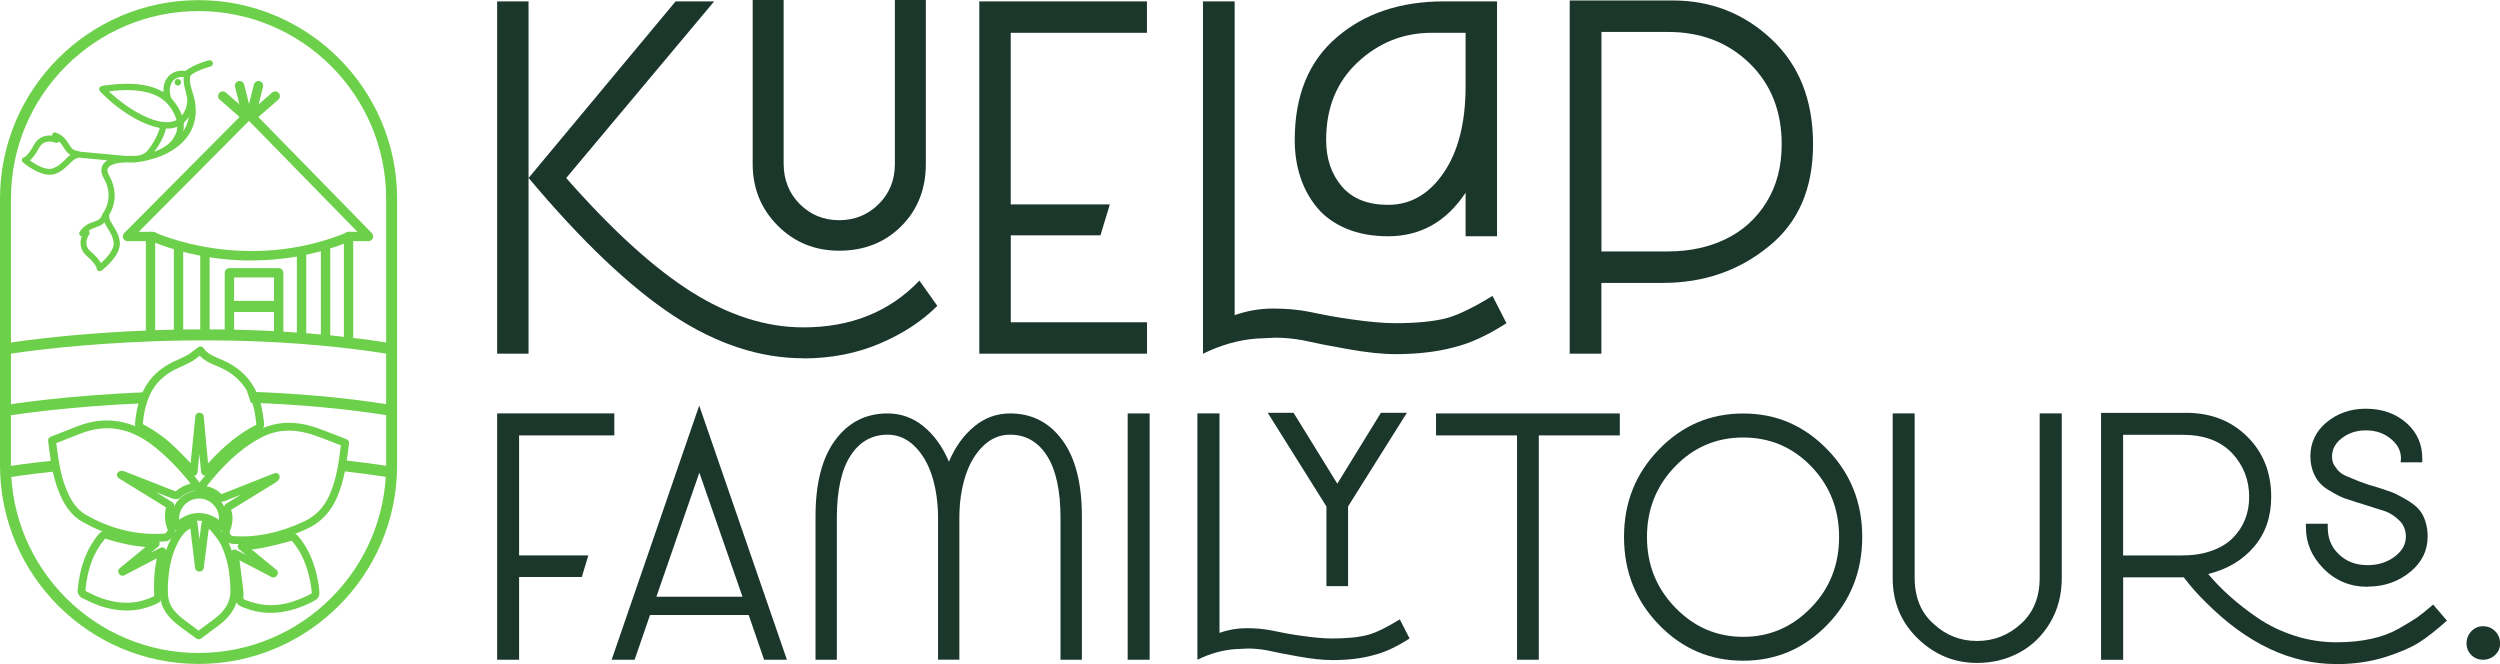
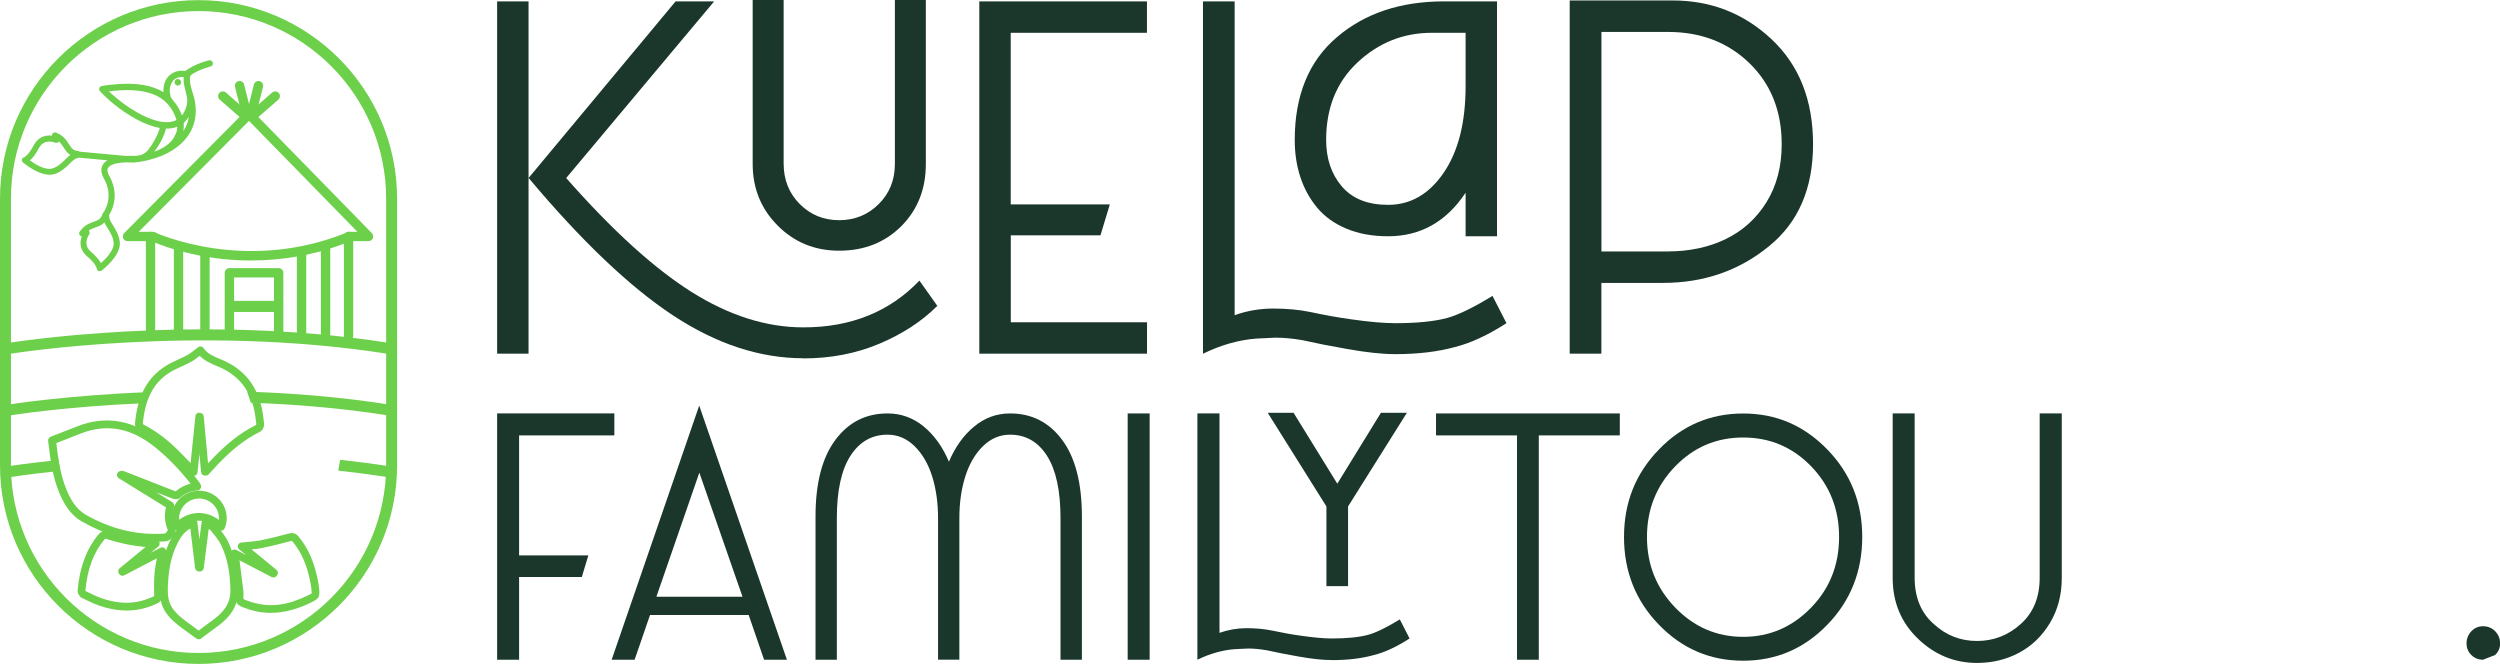
<svg xmlns="http://www.w3.org/2000/svg" id="Capa_2" data-name="Capa 2" viewBox="0 0 381.14 101.24">
  <defs>
    <style>
      .cls-1 {
        fill: #1b372b;
      }

      .cls-1, .cls-2 {
        stroke-width: 0px;
      }

      .cls-2 {
        fill: #6dd04a;
      }
    </style>
  </defs>
  <g id="Capa_1-2" data-name="Capa 1">
    <g>
      <g>
        <g>
          <path class="cls-2" d="M23.62,82.58c-3.82,0-7.56-1.03-11.13-3.07-1.92-1.1-2.87-2.97-3.49-4.47-1.01-2.47-1.33-5.09-1.64-7.63l-.02-.19c-.03-.27.12-.53.37-.63l4.12-1.61c4.33-1.7,8.53-.94,12.49,2.23,2.19,1.76,4.18,3.83,6.08,6.33.07.1.11.19.15.27.01.03.03.06.05.1.09.18.08.39-.02.56-.1.17-.28.28-.47.3-1.04.08-1.92.45-2.67,1.13-.4.36-1.04.15-1.23.08-.8-.31-1.59-.62-2.39-.93l2.46,1.52c.23.14.33.42.26.68-.34,1.15-.29,2.2.16,3.2.1.21.15.58-.16,1.09-.2.35-.7.94-1.26.99-.56.04-1.11.06-1.67.06ZM8.58,67.53c.29,2.37.61,4.82,1.53,7.06.54,1.33,1.37,2.97,2.98,3.89,3.86,2.21,7.92,3.17,12.07,2.86.13-.07.36-.35.43-.51-.47-1.09-.57-2.26-.29-3.48l-7.19-4.44c-.19-.12-.3-.33-.28-.55s.16-.42.36-.5c.37-.16.66-.05.78,0l1.64.64c2.01.79,4.03,1.58,6.04,2.37.04.02.09.03.13.04.68-.58,1.43-.97,2.28-1.17-1.71-2.18-3.51-4.01-5.46-5.59-3.65-2.93-7.35-3.6-11.31-2.05l-3.69,1.45Z" />
-           <path class="cls-2" d="M36.91,82.96c-.49,0-.97-.02-1.46-.05-.54-.04-1.05-.35-1.35-.84-.3-.48-.35-1.06-.15-1.56.35-.85.4-1.62.18-2.36-.3-.97.35-1.36.63-1.53.66-.4,1.32-.8,1.98-1.21-.79.31-1.57.62-2.35.94-.41.16-.95.28-1.53-.26-.6-.57-1.37-.86-2.5-.95-.22-.02-.41-.15-.5-.35s-.06-.43.07-.6c2.46-3.16,5.28-6.38,9.29-8.51,2.78-1.48,5.79-1.61,9.22-.4,1.02.36,2.03.76,3.02,1.15.45.18.91.36,1.37.54.25.1.41.36.38.63-.34,2.79-.69,5.67-1.89,8.38-.96,2.14-2.48,3.71-4.53,4.65-3.44,1.58-6.69,2.36-9.88,2.36ZM35.24,77.72s0,.04.02.08c.31.99.23,2.05-.21,3.16-.09.22.01.41.06.49.1.16.26.27.43.28,3.45.26,6.97-.46,10.75-2.2,1.8-.83,3.09-2.15,3.94-4.05,1.07-2.39,1.43-5.02,1.74-7.58-.32-.12-.63-.25-.95-.37-.98-.38-1.98-.78-2.98-1.13-3.1-1.09-5.8-.99-8.27.33-3.47,1.85-6.05,4.6-8.27,7.39.88.2,1.59.56,2.17,1.12.07.06.1.08.1.08,0,0,.04,0,.17-.05,1.91-.77,3.86-1.53,5.74-2.27l1.64-.65c.12-.05.25-.09.37-.14l.16-.06c.23-.09.49-.02.65.17.16.19.19.45.07.67-.18.34-.45.5-.6.6l-1.59.98c-1.64,1.01-3.34,2.06-5.02,3.08-.07.04-.11.07-.13.09Z" />
          <path class="cls-2" d="M29.52,72.55c-.16,0-.31-.06-.43-.18-.35-.36-.7-.72-1.03-1.07-.75-.78-1.46-1.52-2.2-2.23-1.38-1.32-2.92-2.43-4.58-3.3-.37-.19-.74-.71-.7-1.18.19-2.08.61-3.71,1.33-5.14.91-1.82,2.36-3.23,4.34-4.21.31-.16.63-.3.94-.44.51-.23.99-.45,1.45-.71.35-.2.68-.46,1.03-.74.17-.14.35-.28.53-.41.13-.1.3-.14.46-.11.16.03.31.12.39.26.51.8,1.47,1.21,2.49,1.64l.34.14c3.79,1.63,5.86,4.61,6.31,9.13,0,.06.02.13.03.19.03.18.07.41.04.66-.05.33-.24.78-.62.97-2.52,1.25-4.81,3.12-7.43,6.06-.13.15-.27.29-.4.44-.13.14-.3.2-.51.19-.01,0-.03,0-.05,0-.31,0-.56-.23-.59-.54l-.26-2.76-.29,2.81c-.02.23-.18.42-.4.5-.06.02-.13.03-.2.03ZM30.95,71.5s0,0,0,0c0,0,0,0,0,0ZM30.38,62.93s.02,0,.03,0h.08c.3.02.54.25.57.54l.66,7.17c2.54-2.78,4.81-4.6,7.32-5.86.02-.03.03-.08.04-.12,0-.05-.01-.17-.03-.27-.02-.09-.03-.19-.04-.28-.41-4.05-2.24-6.71-5.6-8.16l-.33-.14c-.95-.4-1.92-.81-2.63-1.58-.02.01-.03.02-.05.04-.37.3-.75.6-1.18.84-.51.29-1.03.53-1.54.76-.3.14-.61.28-.91.42-1.76.87-3,2.07-3.8,3.67-.64,1.28-1.02,2.76-1.2,4.65.02.03.05.08.07.09,1.75.91,3.38,2.09,4.84,3.49.76.73,1.48,1.47,2.24,2.26.05.05.09.1.14.15l.73-7.16c.03-.3.29-.53.59-.53Z" />
          <path class="cls-2" d="M30.29,97.46c-.12,0-.25-.04-.35-.11-.25-.18-.5-.36-.75-.54-.54-.39-1.1-.79-1.64-1.2-1.42-1.07-2.78-2.33-3.07-4.27-.19-1.26-.08-2.56.06-3.9.19-1.87.69-3.61,1.47-5.17.57-1.14,1.47-2.53,3.32-3.1.17-.05.35-.03.5.07.15.1.24.25.27.43l.3,2.56.33-2.57c.03-.2.15-.37.33-.46.18-.09.39-.08.56.02.13.08.27.14.41.21.35.17.7.34.97.66l.06.07c.64.77,1.31,1.56,1.75,2.49.97,2.07,1.46,4.49,1.5,7.41.03,1.82-.77,3.43-2.36,4.8-.46.39-.95.75-1.42,1.09-.22.16-.44.32-.65.48-.28.21-.55.41-.83.62l-.4.3c-.11.08-.23.12-.36.12ZM29.01,80.58c-.78.41-1.37,1.1-1.93,2.22-.72,1.43-1.17,3.03-1.35,4.76-.13,1.31-.23,2.48-.06,3.6.23,1.52,1.39,2.58,2.61,3.5.53.4,1.08.8,1.62,1.19.13.1.26.19.39.29l.05-.04c.28-.21.55-.42.83-.63.22-.17.44-.33.67-.49.48-.34.92-.67,1.35-1.03,1.31-1.12,1.96-2.43,1.94-3.88-.04-2.79-.48-4.99-1.39-6.92-.37-.79-.99-1.52-1.58-2.23l-.06-.07c-.06-.07-.16-.14-.28-.2l-.76,5.96c-.04.31-.3.53-.61.52h-.14c-.29-.02-.53-.24-.57-.53l-.72-6.01Z" />
          <path class="cls-2" d="M41.3,93.44c-1.01,0-2-.14-2.98-.42l-.11-.03c-.14-.04-.29-.08-.45-.15-.11-.05-.25-.09-.39-.14-.43-.14-.91-.3-1.22-.7-.28-.38-.25-.84-.22-1.24.01-.16.02-.33,0-.45-.16-1.38-.35-2.78-.52-4.14l-.17-1.3c0-.07-.02-.13-.04-.22l-.03-.18c-.04-.22.05-.45.23-.58.18-.13.43-.15.63-.05l1.49.78-1.05-.86c-.18-.15-.26-.4-.19-.63s.27-.4.51-.42c.33-.04.65-.06.97-.09.66-.06,1.29-.11,1.89-.23,1.55-.31,3.08-.7,4.37-1.05.63-.17,1.08-.04,1.48.44,1.51,1.81,2.47,4.02,3.01,6.95.06.32.11.66.14,1,.13,1.28,0,1.51-1.18,2.1-2.16,1.07-4.21,1.6-6.18,1.6ZM37.12,91.31c.09.1.4.2.63.28.16.05.32.11.48.17.08.04.19.06.3.09l.12.03c2.63.75,5.27.39,8.3-1.11.24-.12.49-.24.57-.31.01-.1-.02-.37-.04-.6-.03-.31-.07-.61-.13-.9-.5-2.72-1.38-4.76-2.76-6.41-.05-.07-.08-.09-.09-.09,0,0-.05,0-.17.03-1.31.35-2.86.75-4.45,1.07-.51.1-1.01.16-1.53.2l3.8,3.12c.24.19.29.54.11.79l-.08.12c-.17.25-.5.33-.77.19l-4.9-2.56.08.58c.18,1.36.36,2.76.52,4.15.03.23.01.47,0,.67,0,.14-.03.38,0,.46Z" />
          <path class="cls-2" d="M19.27,93.07c-1.36,0-2.76-.25-4.2-.76-.89-.31-1.73-.74-2.55-1.14h-.03c-.39-.21-.7-.75-.66-1.17.32-3.55,1.37-6.35,3.23-8.58.24-.29.78-.62,1.24-.47,2.68.87,5.05,1.29,7.46,1.32.25,0,.47.16.55.4.08.24,0,.5-.18.66l-1.14.94,1.46-.76c.2-.1.44-.09.63.05.18.13.27.36.23.58-.07.37-.14.73-.2,1.08-.15.75-.29,1.47-.35,2.17-.11,1.21-.09,2.43-.06,3.37.02.6-.19.97-.71,1.22-1.5.73-3.08,1.1-4.71,1.1ZM13.06,90.11c.78.39,1.59.8,2.4,1.08,2.9,1.02,5.52.93,8-.29.02,0,.04-.02.05-.02,0-.02,0-.05,0-.09-.03-.97-.06-2.25.06-3.52.07-.72.2-1.42.34-2.15l-4.96,2.59c-.27.14-.6.06-.77-.19l-.06-.09c-.17-.25-.12-.6.12-.79l3.95-3.25c-1.97-.16-3.96-.57-6.13-1.27-.03.02-.07.04-.09.06-1.71,2.05-2.65,4.55-2.95,7.87,0,.02.03.04.04.06Z" />
          <path class="cls-2" d="M33.7,80.92c-.16,0-.31-.06-.43-.18-1.37-1.4-3.62-2.15-5.86-.06-.13.13-.32.18-.5.15-.18-.03-.34-.14-.43-.3-.77-1.42-.28-3.48,1.11-4.69,1.49-1.29,3.64-1.38,5.24-.23,1.57,1.14,2.17,3.22,1.41,4.95-.08.18-.24.31-.44.35-.04,0-.07,0-.11,0ZM30.31,78.21c1.12,0,2.18.4,3.06,1.05.1-1.01-.36-2.04-1.24-2.68-1.15-.83-2.69-.76-3.76.16-.74.64-1.14,1.64-1.06,2.49,1-.71,2.02-1.02,3-1.02Z" />
        </g>
        <path class="cls-2" d="M30.27,101.22c-16.69,0-30.27-13.58-30.27-30.27V30.29C0,13.6,13.58.02,30.27.02s30.27,13.58,30.27,30.27v40.66c0,16.69-13.58,30.27-30.27,30.27ZM30.27,1.69C14.5,1.69,1.67,14.52,1.67,30.29v40.66c0,15.77,12.83,28.6,28.6,28.6s28.6-12.83,28.6-28.6V30.29c0-15.77-12.83-28.6-28.6-28.6Z" />
        <path class="cls-2" d="M1.41,53.94c-.4,0-.76-.29-.82-.7-.08-.46.23-.89.69-.96.28-.05,28.68-4.63,58.08,0,.46.07.77.5.7.96-.07.46-.5.77-.96.7-29.12-4.58-57.26-.05-57.55,0-.05,0-.09.01-.14.01Z" />
        <path class="cls-2" d="M1.27,61.68c-.46.08-.76.51-.69.96.08.46.51.76.96.69.15-.02,8.41-1.36,20.55-1.86.21-.62.56-1.17.85-1.7-12.76.48-21.52,1.89-21.67,1.91Z" />
        <path class="cls-2" d="M59.35,61.68c-7.44-1.17-14.81-1.75-21.67-1.97.19.56.38,1.13.56,1.69,6.63.23,13.71.8,20.85,1.92.04,0,.09.01.13.01.4,0,.76-.29.82-.71.07-.46-.24-.88-.7-.96Z" />
        <path class="cls-2" d="M1.27,71.09l.27,1.65c.09-.01,2.91-.47,7.64-.95-.13-.58-.2-1.12-.23-1.66-4.76.48-7.59.94-7.68.95Z" />
        <path class="cls-2" d="M59.35,71.09c-2.51-.4-5.02-.72-7.5-.99-.08.54-.18,1.1-.28,1.65,2.49.27,5,.6,7.53.99l.26-1.65Z" />
        <g>
          <path class="cls-2" d="M27.59,12.38c-.08-.24-.4-.4-.64-.32-.23.08-.39.41-.32.64.04.12.14.23.26.29.13.06.27.07.39.02.02,0,.04-.02.05-.02.21-.11.33-.38.25-.61Z" />
          <path class="cls-2" d="M32.36,9.38c-.18-.22-.4-.22-.54-.18-.57.15-1.14.34-1.71.58-.6.25-1.05.49-1.45.76l-.12.08c-.07.05-.13.1-.2.14-.1.06-.23.05-.37.03-.05,0-.1-.01-.15-.01-1.34-.07-2.52.83-2.81,2.13-.09.42-.1.82-.1,1.13,0,0,0,0,0,0,0,0,0,0,0,0-.91-.54-1.92-.89-3.1-1.09-.92-.15-1.91-.21-3.03-.17-.73.02-1.49.09-2.33.19-.07,0-.15.02-.22.03-.24.03-.49.05-.73.12-.2.06-.33.18-.37.34-.04.16.01.34.15.49,1.3,1.37,2.84,2.62,4.58,3.69,1.25.77,2.41,1.31,3.55,1.64.25.07.49.14.75.18.11.02.16.05.17.07,0,0,.02.05-.02.18-.37,1.09-.95,2.15-1.72,3.14-.42.53-.98.83-1.73.89-.4.03-.82.04-1.23.02-.11,0-.2,0-.27.03l-7.23-.67c-.08-.08-.2-.12-.31-.12-.03,0-.65,0-1.07-.65-.07-.11-.14-.21-.2-.31-.47-.73-.87-1.35-1.99-1.82-.17-.07-.37-.03-.5.1-.1.1-.14.23-.13.36-.16-.02-.32-.03-.48-.02-.7.02-1.67.29-2.3,1.47-.75,1.42-1.32,1.77-1.43,1.83-.01,0-.02.01-.02.01-.17.03-.3.15-.35.32-.05.17.01.35.15.47h0c.12.1,2.83,2.4,4.8,1.78h.04c1.01-.34,1.72-1.04,2.28-1.59.43-.43.81-.79,1.14-.83.08,0,.16-.04.23-.09l4.4.41c-.3.17-.52.38-.68.62-.39.6-.33,1.34.15,2.2.69,1.23.87,2.5.53,3.76-.24.9-.68,1.48-.73,1.54-.05.06-.08.12-.09.19,0,.03-.15.63-.86.9-.12.05-.23.09-.35.13-.81.3-1.51.55-2.21,1.54-.11.15-.11.35-.01.51.07.11.19.19.32.21-.05.15-.1.31-.13.46-.13.69-.08,1.7.93,2.56,1.38,1.17,1.47,1.82,1.48,1.82,0,.17.08.33.24.42.11.06.23.07.35.03.03,0,.05-.02.08-.03.02-.01.05-.03.07-.04.12-.09,2.96-2.24,2.79-4.3-.09-1.08-.62-1.94-1.05-2.62-.32-.52-.6-.96-.56-1.3,0-.08,0-.17-.04-.24.21-.34.48-.85.66-1.51.29-1.04.41-2.65-.61-4.47-.31-.54-.37-.96-.18-1.25.32-.5,1.39-.8,2.92-.82.06.01.11.02.16.02.21,0,.41,0,.6,0,.1,0,.19.01.27.02l.17-.02v-.02c.2-.01.39-.03.57-.06.96-.13,1.87-.39,2.55-.6,1.26-.4,2.38-.98,3.34-1.73,1.42-1.11,2.31-2.48,2.64-4.09.18-.84.18-1.74.02-2.72-.08-.52-.24-1.03-.39-1.52-.05-.16-.1-.33-.15-.5-.14-.49-.28-1.07-.23-1.68.02-.25.15-.44.42-.6.76-.45,1.63-.81,2.68-1.1.11-.03.28-.08.35-.26.04-.1.12-.31-.05-.51ZM26.87,18.12c.02.05.04.18-.06.23-.57.25-1.15.33-1.76.25-.3,0-.6-.06-.88-.12-1.01-.23-2.06-.66-3.28-1.35-1.32-.75-2.59-1.67-3.9-2.84-.13-.12-.26-.24-.39-.36h0s.02,0,.03,0c.13-.02.25-.04.37-.03l.12-.03c.62-.07,1.25-.12,1.86-.13,1.45-.03,2.62.1,3.68.4.93.26,1.69.65,2.33,1.17.53.43.98.99,1.39,1.71.2.36.37.74.48,1.12ZM25.32,19.6c.62.02,1.18-.07,1.71-.28-.02.41-.08.72-.2,1.01l-.02.04s-.06.14-.14.3l-.08.03v.1s-.02.06-.03.08c-.01.02-.03.04-.03.05-.05.09-.11.19-.17.26l-.03.04c-.26.37-.58.68-1.03,1-.49.35-1.06.64-1.79.9.9-1.18,1.48-2.33,1.8-3.53ZM28.01,18.89c0-.12.02-.17.09-.25.19-.17.37-.38.54-.61.05-.08.1-.16.15-.24-.11.72-.34,1.36-.69,1.95l-.02.03c-.05.08-.09.15-.13.22.06-.34.08-.7.06-1.11ZM27.76,17.58l-.02.03h0s0-.03-.01-.04c-.33-.87-.76-1.61-1.32-2.24-.15-.17-.32-.39-.38-.58-.16-.56-.19-1.04-.09-1.51.13-.61.44-1.05.91-1.29.32-.17.7-.24,1.13-.2.01,0,.02,0,.03,0,0,.01,0,.02,0,.05-.02.2-.02.41,0,.68.04.47.16.93.27,1.37.04.14.07.27.1.41l.02.1c.09.36.17.7.15,1.06-.04.76-.3,1.48-.79,2.18ZM5.94,22.57c.79-1.5,2.4-.85,2.47-.82.16.07.34.04.47-.07.04-.03.08-.07.1-.12.3.26.51.58.77.99l.03.05c.06.09.12.18.18.27.21.31.46.56.77.74-.26.19-.51.44-.77.7-.53.52-1.13,1.11-1.96,1.37-1.08.34-2.66-.65-3.44-1.22.36-.31.84-.88,1.38-1.89ZM13.58,35.78c.1-.14.11-.32.04-.48-.02-.05-.06-.09-.1-.13.33-.24.68-.37,1.14-.54.11-.04.23-.09.36-.13.35-.13.65-.33.89-.59.13.3.32.59.51.9.39.63.84,1.35.91,2.21.09,1.13-1.22,2.45-1.94,3.09-.23-.41-.67-1.01-1.55-1.76-.54-.46-.76-1.03-.63-1.69.1-.52.37-.9.37-.9ZM8.27,26.38h0s0,0,0,0Z" />
        </g>
        <g>
          <path class="cls-2" d="M37.45,18.41c-.17,0-.33-.06-.47-.18l-3.48-3.04c-.3-.26-.33-.71-.07-1.01.26-.3.71-.33,1.01-.07l3.48,3.04c.3.26.33.71.07,1.01-.14.16-.34.24-.54.24Z" />
          <path class="cls-2" d="M37.56,17.92c-.32,0-.61-.22-.69-.54l-1.04-4.14c-.1-.38.14-.77.52-.87.38-.1.77.14.87.52l1.04,4.14c.1.38-.14.77-.52.87-.06.01-.12.02-.17.02Z" />
          <path class="cls-2" d="M38.48,18.41c.17,0,.33-.06.47-.18l3.48-3.04c.3-.26.33-.71.07-1.01-.26-.3-.71-.33-1.01-.07l-3.48,3.04c-.3.26-.33.71-.07,1.01.14.16.34.24.54.24Z" />
          <path class="cls-2" d="M38.37,17.92c.32,0,.61-.22.69-.54l1.04-4.14c.1-.38-.14-.77-.52-.87-.38-.1-.77.14-.87.52l-1.04,4.14c-.1.38.14.77.52.87.06.01.12.02.17.02Z" />
        </g>
        <path class="cls-2" d="M35.68,42.3h6.09v8.53h1.43v-9.24c0-.39-.32-.71-.71-.71h-7.52c-.39,0-.71.32-.71.71v9.29c.47-.06.94-.1,1.43-.17v-8.41Z" />
        <rect class="cls-2" x="34.96" y="45.87" width="7.52" height="1.69" />
        <path class="cls-2" d="M38.31,39.72c-2.31,0-4.38-.19-6.13-.46-5.5-.83-8.97-2.45-9.12-2.52-.36-.17-.51-.59-.34-.95.17-.36.59-.51.95-.34h0c.14.06,13.76,6.33,29.25-.02.36-.15.78.03.93.39.15.36-.02.78-.39.93-5.51,2.26-10.76,2.96-15.15,2.96Z" />
        <path class="cls-2" d="M56.18,36.76h-2.98c-.39,0-.71-.32-.71-.71s.32-.71.71-.71h1.29l-16.53-16.91-16.81,16.91h2.16c.39,0,.71.32.71.71s-.32.71-.71.71h-3.87c-.29,0-.55-.17-.66-.44-.11-.27-.05-.57.15-.78l18.52-18.64c.13-.13.32-.21.51-.21h0c.19,0,.37.08.51.21l18.22,18.64c.2.21.26.51.15.78-.11.26-.37.44-.66.44Z" />
        <path class="cls-2" d="M22.95,51.91c-.39,0-.71-.32-.71-.71v-15.15c0-.39.32-.71.71-.71s.71.32.71.71v15.15c0,.39-.32.71-.71.71Z" />
        <path class="cls-2" d="M53.14,51.91c-.39,0-.71-.32-.71-.71v-15.15c0-.39.32-.71.71-.71s.71.32.71.71v15.15c0,.39-.32.71-.71.71Z" />
        <rect class="cls-2" x="26.5" y="37.55" width="1.43" height="13.33" />
        <rect class="cls-2" x="30.53" y="38.4" width="1.43" height="12.48" />
        <rect class="cls-2" x="45.26" y="38.4" width="1.43" height="12.48" />
        <rect class="cls-2" x="48.92" y="37.55" width="1.43" height="14.17" />
      </g>
      <g>
        <g>
          <path class="cls-1" d="M80.58,53.92h-4.79V.21h4.79v53.72ZM122.48,54.62c-6.64,0-13.27-2.18-19.88-6.54-6.61-4.36-13.95-11.34-22.01-20.95L103,.21h5.88l-22.56,26.93c7.04,8,13.42,13.79,19.13,17.38,5.71,3.59,11.39,5.39,17.03,5.39,7.25,0,13.15-2.38,17.69-7.13l2.73,3.85c-2.36,2.36-5.3,4.28-8.83,5.77-3.53,1.49-7.4,2.24-11.59,2.24ZM127.93,38.22c-3.71,0-6.83-1.28-9.37-3.83-2.54-2.55-3.81-5.68-3.81-9.39V0h4.72v24.93c0,2.47.82,4.53,2.45,6.17,1.63,1.64,3.64,2.47,6.01,2.47s4.39-.82,6.03-2.45c1.64-1.63,2.47-3.67,2.47-6.12V0h4.72v25c0,3.82-1.25,6.98-3.74,9.48-2.5,2.49-5.65,3.74-9.48,3.74Z" />
          <path class="cls-1" d="M174.86,53.92h-25.56V.21h25.56v4.79h-20.77v26.16h15.11l-1.43,4.72h-13.67v13.25h20.77v4.79Z" />
          <path class="cls-1" d="M212.7,53.99c-1.96,0-4.37-.26-7.24-.77-2.54-.44-4.85-.9-6.92-1.36-1.49-.26-2.86-.38-4.09-.38l-2.94.14c-2.68.21-5.39.98-8.11,2.31V.21h4.83v47.84c1.91-.68,3.87-1.01,5.88-1.01s3.93.17,5.63.52c2.26.49,4.35.86,6.26,1.12,2.77.4,5.01.59,6.71.59,3.33,0,5.98-.27,7.94-.8,1.7-.47,4-1.59,6.89-3.36l2.13,4.16c-2.87,1.84-5.49,3.05-7.87,3.64-2.61.72-5.64,1.08-9.09,1.08ZM228.23,36.02h-4.79v-6.64c-2.94,4.43-6.88,6.64-11.82,6.64-2.38,0-4.49-.38-6.33-1.15-1.84-.77-3.33-1.83-4.46-3.18-1.13-1.35-1.99-2.9-2.57-4.65-.58-1.75-.87-3.65-.87-5.7,0-6.81,2.15-12.03,6.43-15.67,4.24-3.64,9.69-5.46,16.33-5.46h8.08v35.81ZM211.62,31.23c3.43,0,6.25-1.63,8.48-4.9,2.23-3.26,3.34-7.67,3.34-13.22V5h-5.14c-4.34,0-8.11,1.5-11.33,4.51-3.19,2.98-4.79,6.92-4.79,11.82,0,2.87.8,5.23,2.4,7.1,1.6,1.87,3.95,2.8,7.05,2.8Z" />
          <path class="cls-1" d="M244.14,53.92h-4.83V.07h15.7c5.83,0,10.84,1.96,15.04,5.88,4.24,3.96,6.36,9.31,6.36,16.05s-2.24,11.91-6.71,15.53c-4.55,3.73-9.94,5.6-16.19,5.6h-9.37v10.81ZM254.28,38.33c3.29,0,6.23-.63,8.83-1.89s4.67-3.14,6.21-5.63c1.54-2.49,2.31-5.43,2.31-8.81,0-5.06-1.64-9.18-4.91-12.36-3.28-3.18-7.42-4.77-12.43-4.77h-10.14v33.47h10.14Z" />
        </g>
        <g>
          <path class="cls-1" d="M79.14,100.58h-3.35v-37.55h17.87v3.35h-14.52v18.29h10.56l-1,3.3h-9.56v12.62Z" />
          <path class="cls-1" d="M119.99,100.58h-3.5l-2.35-6.82h-15.04l-2.35,6.82h-3.5l13.35-38.75,13.37,38.75ZM113.2,90.98l-6.58-18.92-6.55,18.92h13.13Z" />
          <path class="cls-1" d="M164.93,100.58h-3.25v-21.59c0-4.17-.68-7.33-2.05-9.49-1.37-2.15-3.25-3.23-5.65-3.23-1.56,0-2.94.59-4.13,1.76-1.19,1.17-2.09,2.71-2.69,4.62-.6,1.91-.9,4.02-.9,6.33v21.59h-3.25v-21.59c0-2.31-.3-4.43-.89-6.33-.6-1.91-1.49-3.45-2.68-4.62-1.19-1.17-2.57-1.76-4.13-1.76-2.4,0-4.28,1.08-5.66,3.23-1.38,2.15-2.07,5.31-2.07,9.49v21.59h-3.25v-21.83c0-5.07,1-8.96,3.01-11.66,2-2.71,4.66-4.06,7.97-4.06,2.05,0,3.89.66,5.5,1.98s2.9,3.11,3.86,5.38c.94-2.23,2.22-4.02,3.83-5.35,1.61-1.34,3.44-2.01,5.49-2.01,3.31,0,5.96,1.35,7.96,4.06,2,2.71,2.99,6.59,2.99,11.66v21.83Z" />
          <path class="cls-1" d="M175.27,100.58h-3.35v-37.55h3.35v37.55Z" />
          <path class="cls-1" d="M203.03,100.63c-1.37,0-3.06-.18-5.06-.54-1.78-.31-3.39-.63-4.84-.95-1.04-.18-2-.27-2.86-.27l-2.05.1c-1.87.15-3.77.68-5.67,1.61v-37.55h3.37v33.45c1.34-.47,2.71-.71,4.11-.71s2.75.12,3.94.37c1.58.34,3.04.6,4.38.78,1.94.28,3.5.42,4.69.42,2.33,0,4.18-.19,5.55-.56,1.19-.33,2.8-1.11,4.82-2.35l1.49,2.91c-2,1.29-3.84,2.14-5.5,2.54-1.83.51-3.94.76-6.36.76ZM205.52,89.36h-3.3v-12.15l-8.95-14.28h3.94l6.67,10.81,6.65-10.81h3.96l-8.97,14.28v12.15Z" />
          <path class="cls-1" d="M234.61,100.58h-3.33v-34.2h-12.35v-3.35h28.02v3.35h-12.35v34.2Z" />
          <path class="cls-1" d="M265.76,100.73c-5.04,0-9.32-1.83-12.86-5.5-3.54-3.65-5.31-8.11-5.31-13.37s1.77-9.67,5.31-13.32c3.54-3.67,7.82-5.5,12.86-5.5s9.28,1.83,12.84,5.5c3.54,3.65,5.31,8.09,5.31,13.32s-1.77,9.72-5.31,13.37c-3.55,3.67-7.83,5.5-12.84,5.5ZM265.76,97.09c4.03,0,7.48-1.49,10.37-4.47,2.84-2.93,4.25-6.52,4.25-10.76s-1.42-7.82-4.25-10.76c-2.84-2.93-6.29-4.4-10.37-4.4s-7.53,1.47-10.37,4.4c-2.87,2.97-4.3,6.55-4.3,10.76s1.43,7.79,4.3,10.76c2.88,2.98,6.34,4.47,10.37,4.47Z" />
          <path class="cls-1" d="M301.41,101.07c-3.44,0-6.44-1.23-9-3.69-2.58-2.48-3.86-5.57-3.86-9.27v-25.09h3.35v25.04c0,3.02.97,5.37,2.91,7.07,1.87,1.73,4.07,2.59,6.6,2.59s4.75-.86,6.67-2.59c1.92-1.73,2.88-4.07,2.88-7.02v-25.09h3.37v25.09c0,2.58-.6,4.86-1.8,6.86-1.2,2-2.77,3.51-4.72,4.55-1.95,1.04-4.09,1.55-6.42,1.55Z" />
-           <path class="cls-1" d="M356.18,101.24c-6.98,0-13.59-3.12-19.83-9.36-1.19-1.14-2.33-2.43-3.42-3.86h-9.24v12.57h-3.37v-37.65h12.98c3.77,0,6.87,1.21,9.3,3.62,2.44,2.41,3.66,5.48,3.66,9.19,0,3.03-.88,5.57-2.63,7.62-1.75,2.05-4.08,3.43-6.98,4.14,1.99,2.38,4.49,4.6,7.51,6.67,1.7,1.16,3.58,2.07,5.66,2.74,2.08.67,4.2,1,6.37,1,3.86,0,7.02-.68,9.46-2.05,1.32-.75,2.27-1.33,2.86-1.74.59-.41,1.4-1.06,2.44-1.96l2.1,2.45c-1.66,1.48-3.09,2.6-4.28,3.35-1.19.75-2.82,1.46-4.89,2.13-2.38.77-4.95,1.15-7.7,1.15ZM332.78,84.67c1.66,0,3.15-.24,4.46-.72,1.31-.48,2.38-1.13,3.19-1.96.81-.82,1.43-1.76,1.85-2.82.42-1.06.62-2.2.62-3.42,0-2.56-.86-4.78-2.59-6.65-1.78-1.87-4.29-2.81-7.53-2.81h-9.1v18.39h9.1ZM360.97,89.46c-2.69,0-4.96-.94-6.8-2.84-1.74-1.79-2.62-3.86-2.62-6.21v-.56h3.33v.56c0,1.6.51,2.91,1.54,3.94,1.16,1.21,2.67,1.81,4.55,1.81,1.58,0,2.95-.43,4.11-1.3,1.14-.85,1.71-1.87,1.71-3.06,0-.96-.32-1.76-.95-2.4-.65-.65-1.35-1.12-2.1-1.42l-3.3-1.05c-.64-.18-1.62-.5-2.96-.95-.54-.18-1.35-.59-2.44-1.25-.95-.55-1.65-1.27-2.1-2.15-.47-.91-.71-1.92-.71-3.01,0-2.07.81-3.79,2.44-5.16,1.68-1.4,3.68-2.1,6.01-2.1,2.56,0,4.68.77,6.36,2.32,1.5,1.4,2.25,3.15,2.25,5.26v.59h-3.3l.05-.59c0-1.08-.45-2.01-1.34-2.81-1.08-.98-2.41-1.47-4.01-1.47-1.4,0-2.62.39-3.64,1.17-1.01.77-1.52,1.7-1.52,2.79,0,.55.11,1.01.34,1.37.29.46.56.79.81,1,.29.29.75.55,1.37.78.78.34,1.31.56,1.59.66.08.03.24.09.48.17.24.08.48.17.72.26.24.09.5.17.76.23.64.18,1.65.51,3.06,1,.7.29,1.55.74,2.54,1.34,1.04.64,1.78,1.37,2.2,2.2.47.98.71,2.05.71,3.2,0,2.15-.88,3.95-2.64,5.4-1.83,1.5-3.99,2.25-6.48,2.25Z" />
-           <path class="cls-1" d="M378.55,100.58c-.7,0-1.3-.24-1.78-.72-.49-.48-.73-1.07-.73-1.77s.24-1.33.73-1.85c.49-.51,1.08-.77,1.78-.77s1.35.25,1.85.76c.5.51.75,1.12.75,1.86s-.25,1.29-.76,1.77c-.51.48-1.12.72-1.83.72Z" />
+           <path class="cls-1" d="M378.55,100.58c-.7,0-1.3-.24-1.78-.72-.49-.48-.73-1.07-.73-1.77s.24-1.33.73-1.85c.49-.51,1.08-.77,1.78-.77s1.35.25,1.85.76c.5.51.75,1.12.75,1.86s-.25,1.29-.76,1.77Z" />
        </g>
      </g>
    </g>
  </g>
</svg>